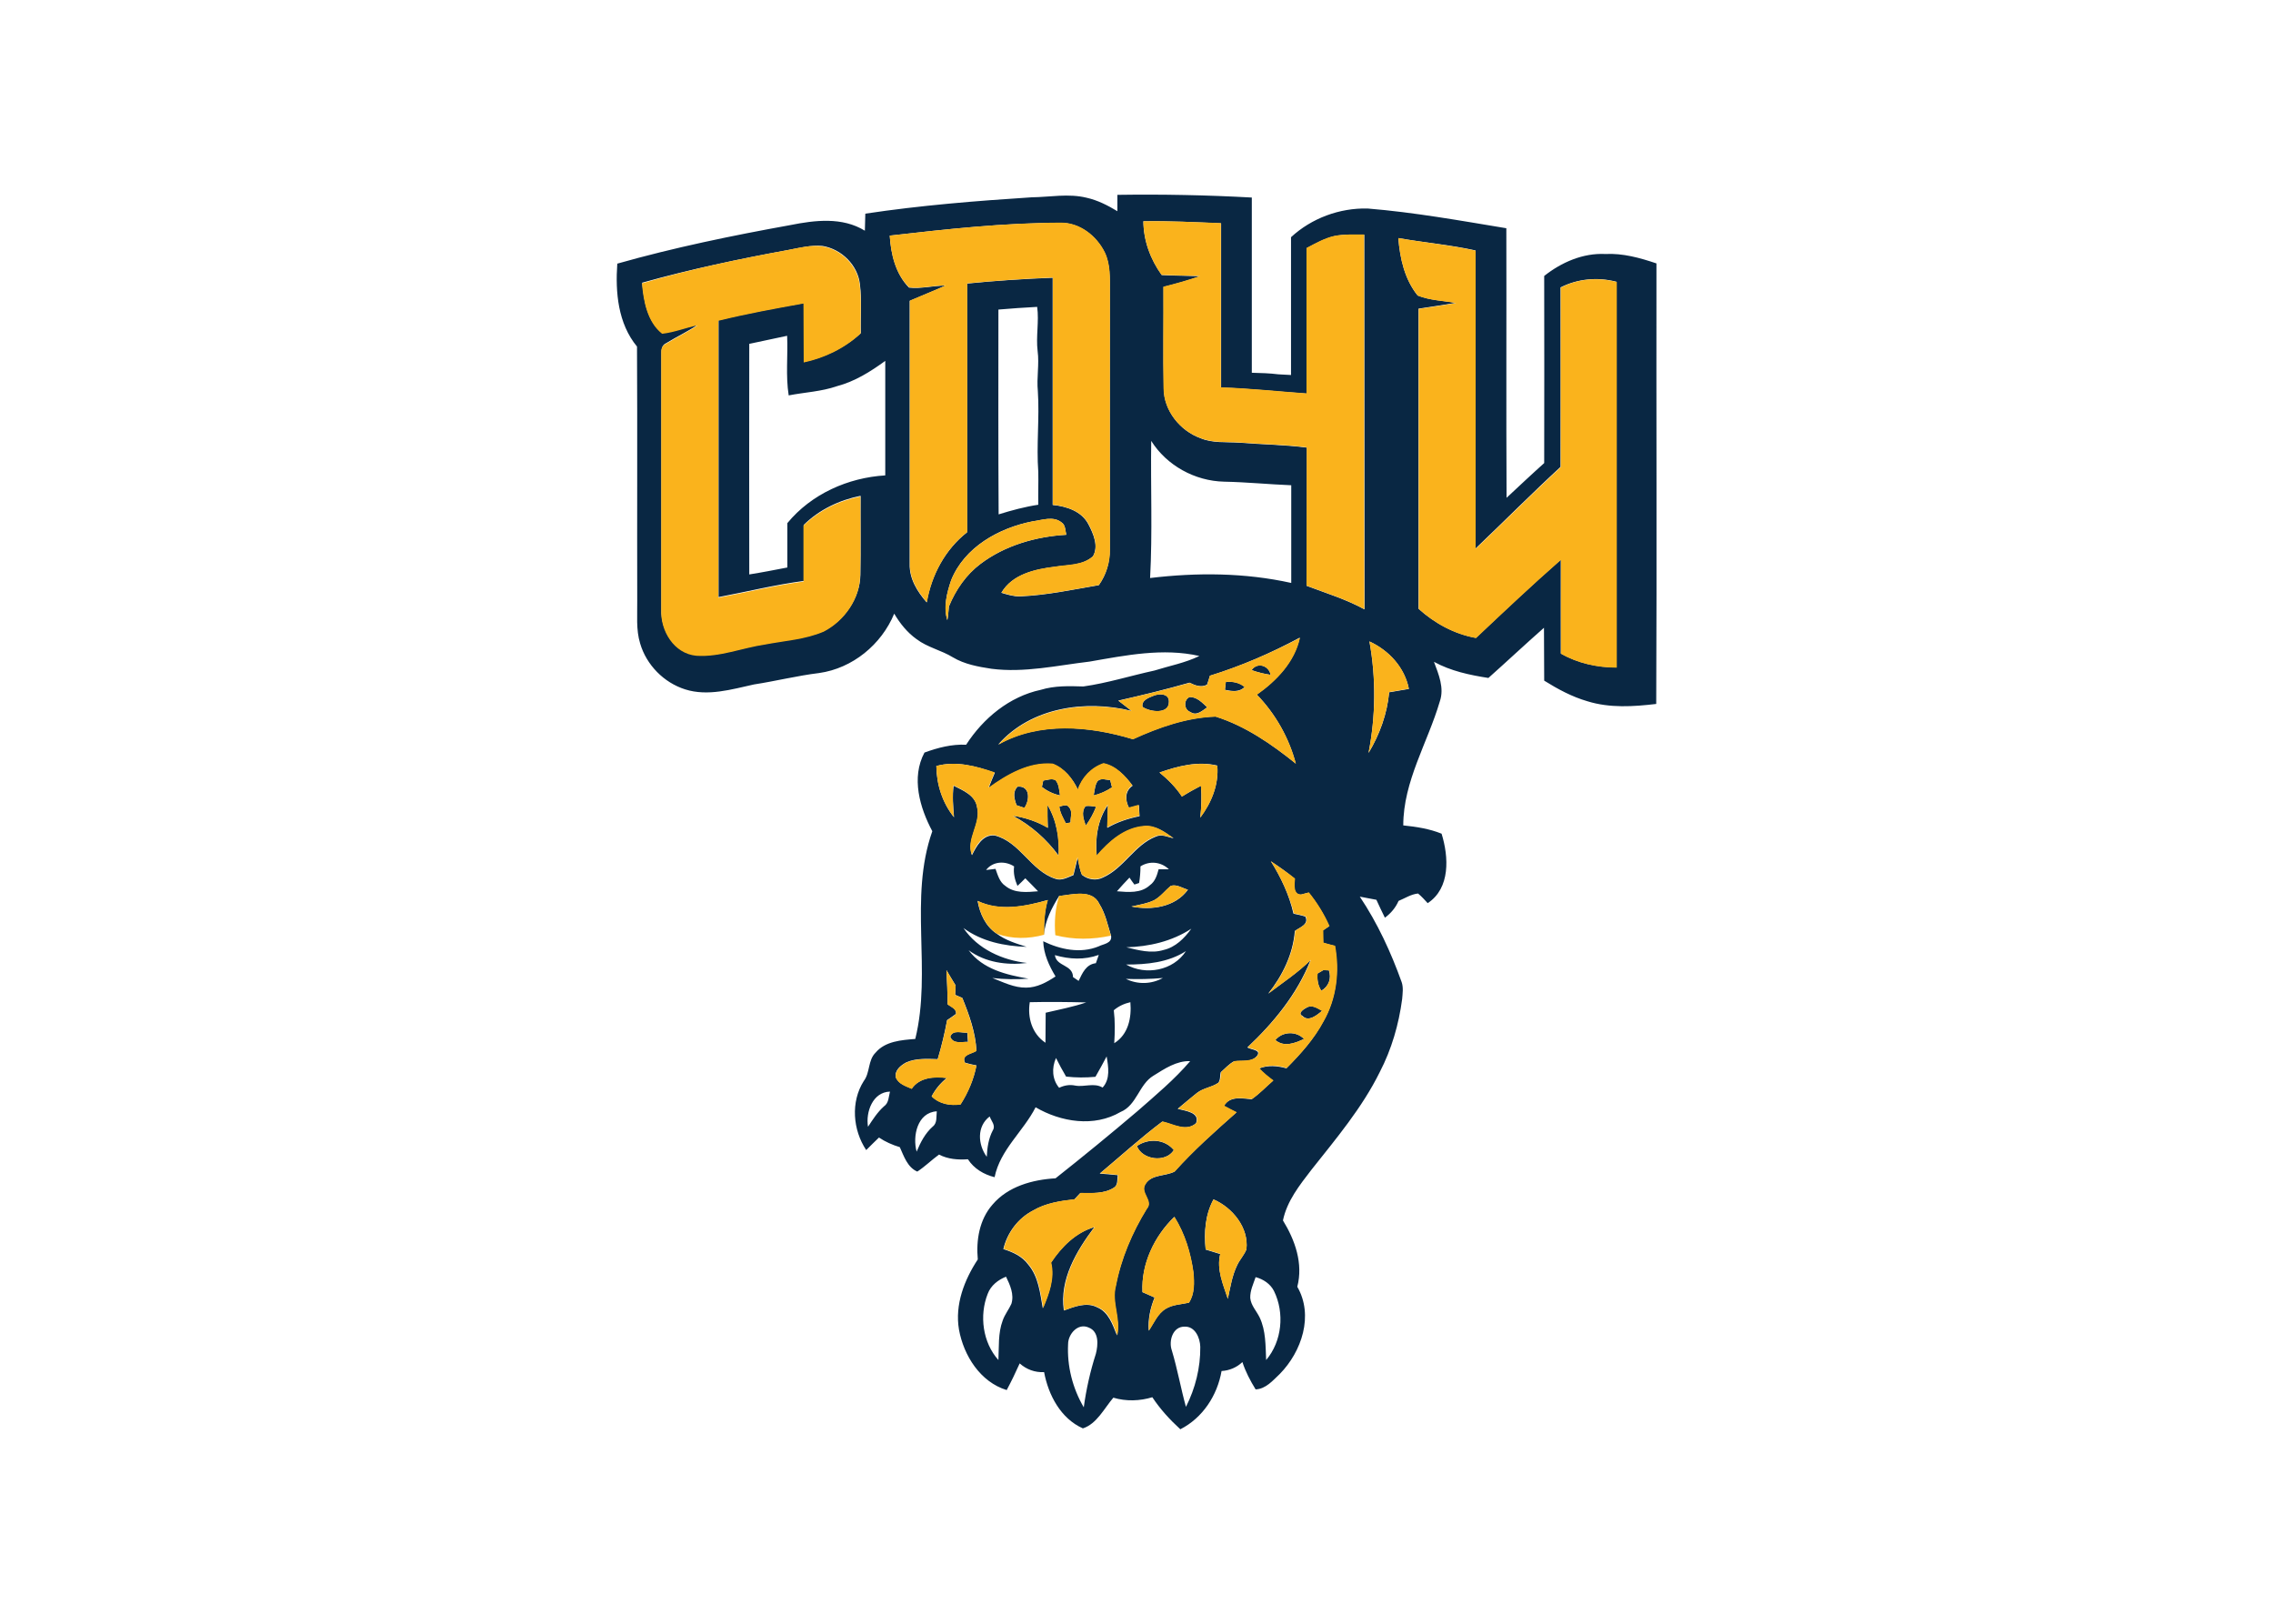
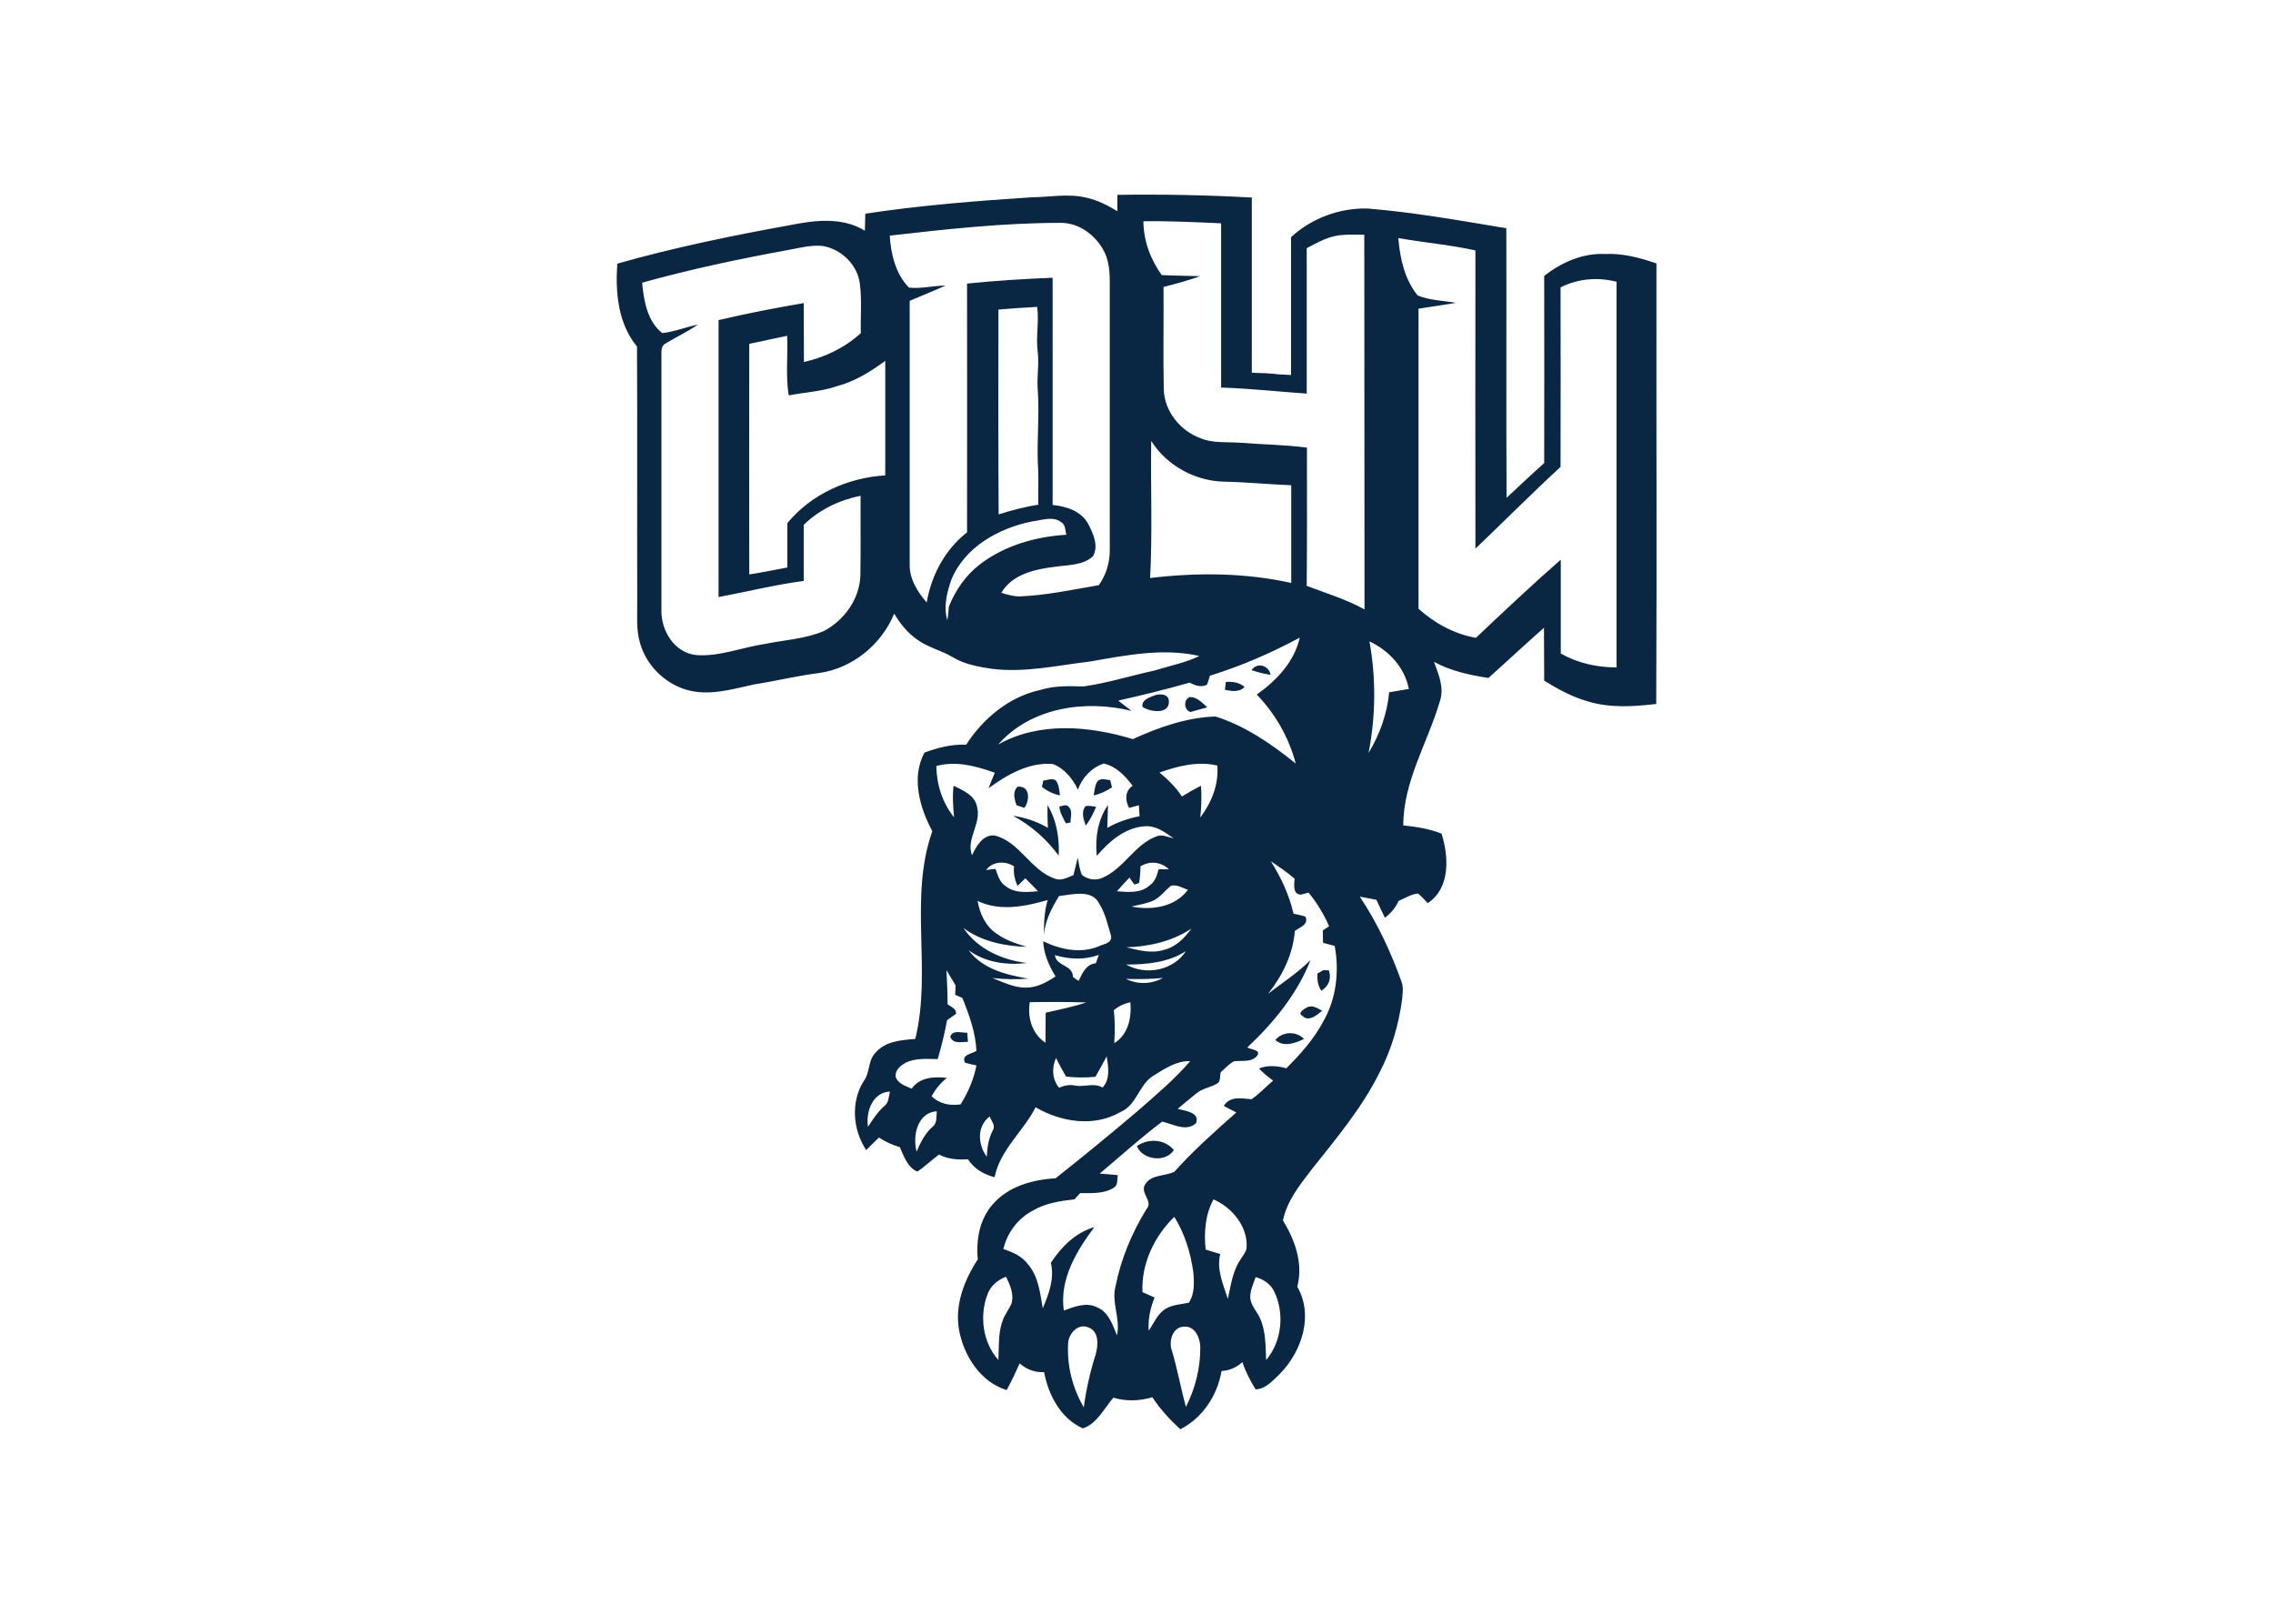
<svg xmlns="http://www.w3.org/2000/svg" version="1.0" id="katman_1" x="0px" y="0px" viewBox="0 0 560 400" style="enable-background:new 0 0 560 400;" xml:space="preserve">
  <style type="text/css">
	.st0{fill:#092743;}
	.st1{fill:#FAB31C;}
</style>
  <g transform="matrix(.552 0 0 .552 179.518 81.009)">
-     <path class="st0" d="M135.2-58.7c8.2-0.1,16.5-1.8,24.6,0.2c4.9,1.1,9.4,3.4,13.7,6c0-2.4,0-4.9,0-7.3c20-0.3,40,0.1,60,1.2   c0,26.1,0,52.1,0,78.2c4,0.1,7.9,0.2,11.9,0.7c1.9,0.1,3.7,0.2,5.6,0.3c0-20.5,0-41,0-61.5c9.2-8.5,21.7-13.1,34.2-12.8   c20.8,1.7,41.3,5.4,61.9,8.8c0.1,40.1-0.1,80.2,0.1,120.3c5.6-5.2,11.1-10.4,16.8-15.5c0.1-27.8,0-55.7,0-83.5   c7.7-6.1,17.3-10.3,27.3-9.8c7.8-0.4,15.4,1.7,22.8,4.2c-0.1,65.5,0.2,131.1-0.1,196.6c-10.2,1.2-20.7,1.9-30.7-1.2   c-6.9-2-13.2-5.4-19.3-9.2c-0.1-7.9,0-15.7-0.1-23.6c-8.4,7.4-16.5,15-24.8,22.4c-8.4-1.3-16.8-3.1-24.3-7.2   c2.1,5.6,4.7,11.7,2.6,17.7c-5.4,18.4-16.3,35.6-16.3,55.3c5.8,0.6,11.7,1.5,17.1,3.7c3.2,10.3,4,24.3-6.2,31   c-1.4-1.5-2.7-3-4.3-4.3c-3.1,0.3-5.8,2.1-8.7,3.3c-1.3,3-3.4,5.5-6.1,7.5c-1.3-2.7-2.6-5.3-3.8-8c-2.5-0.5-4.9-0.9-7.4-1.4   c7.9,11.8,13.9,24.8,18.7,38.2c0.8,2.4,0.4,5,0.2,7.5c-1.5,11.3-4.7,22.4-10,32.6c-7.9,16-19.5,29.7-30.5,43.6   c-5.3,6.9-10.9,13.9-12.7,22.6c5.4,8.8,9.1,19.2,6.4,29.6c7.4,12.8,2,28.9-7.8,38.9c-3.1,2.9-6.2,6.7-10.8,6.9   c-2.4-3.9-4.5-7.9-5.9-12.2c-2.5,2.4-5.8,3.8-9.3,4c-1.9,10.9-8.4,20.9-18.4,26c-4.7-4.3-9-9-12.5-14.3c-5.6,1.7-11.7,1.9-17.4,0.2   c-4.1,4.8-7.4,11.7-13.6,13.7c-9.9-4.4-15.4-14.9-17.3-25.1c-4.1,0.2-7.9-1.2-10.9-3.9c-1.8,4-3.7,8-5.8,11.9   c-11.8-3.6-19.2-15.4-21.3-27c-1.9-11.1,2.4-22.2,8.4-31.3c-0.8-8.6,0.7-17.8,6.6-24.5c6.9-8.1,17.8-11.1,28.1-11.7   c12.4-9.8,24.6-19.8,36.6-30c8.1-7.1,16.5-14.1,23.5-22.3c-6.1-0.2-11.4,3.4-16.4,6.5c-6.5,3.9-7.4,13.2-14.7,16.2   c-11.8,6.9-26.6,4.5-37.9-2.1c-5.5,10.8-15.8,18.9-18.3,31.2c-4.8-1.2-9.2-3.8-11.9-8c-4.4,0.3-8.9,0-12.9-2.1   c-3.3,2.4-6.2,5.3-9.7,7.6c-4.4-1.9-6-6.9-7.8-10.9c-3.3-1-6.5-2.4-9.3-4.3c-1.9,1.8-3.8,3.7-5.7,5.6c-6-9-7-21.5-1.1-30.8   c2.9-3.8,1.8-9.3,5.3-12.7c4.3-5.1,11.5-5.6,17.7-6.1c7.5-30.5-3-62.7,7.6-92.7c-5.6-10.5-9.5-23.9-3.5-35.1   c6-2.2,12.2-3.8,18.6-3.5c7.6-11.8,19.3-21.5,33.3-24.5c6.2-1.9,12.6-1.7,19-1.5c10.7-1.5,21.1-4.8,31.7-7.1   c6.7-2.1,13.7-3.4,20.1-6.5c-16.2-3.7-32.9-0.3-49,2.5c-14.5,1.7-29.1,5.1-43.8,3.2c-5.9-0.9-12-2-17.2-5.1   c-5.2-3.2-11.3-4.4-16.2-8.1c-4.2-3-7.4-7-10-11.4c-5.7,13.8-18.6,24.4-33.5,26.5c-9.8,1.2-19.4,3.6-29.1,5.1   c-10,2.2-20.6,5.4-30.7,2.2c-9.5-3-17.3-10.9-20.1-20.5c-1.9-6.2-1.2-12.7-1.3-19c-0.1-37.8,0.1-75.7-0.1-113.5   c-8.5-10.3-9.7-24.2-8.8-37c25.4-7.2,51.2-12.5,77.2-17.2c11-2.2,23.2-3.7,33.3,2.5c0.1-2.5,0.1-5.1,0.2-7.6   C85.5-55.1,110.4-57.1,135.2-58.7L135.2-58.7z M185.1-48c0.1,8.7,3.1,16.9,8.2,24c5.7,0.3,11.5,0.3,17.2,0.5   c-5.4,1.9-10.9,3.4-16.4,4.8c0.1,15.1-0.2,30.3,0.1,45.4c0.1,9.9,7.3,18.8,16.4,22.1c5.4,2.3,11.4,1.6,17.2,2   c10.1,0.8,20.2,0.9,30.3,2.2c0,20.6,0.1,41.1-0.1,61.7c8.7,3.3,17.6,6,25.8,10.5c-0.1-55.7,0-111.5-0.1-167.2   c-4.4,0-8.9-0.3-13.2,0.6c-4.5,1-8.5,3.3-12.5,5.4c0,21.6,0,43.3,0,64.9c-12.8-0.9-25.5-2.3-38.2-2.7c0-24.4,0-48.8,0-73.3   C208.2-47.6,196.7-48.2,185.1-48L185.1-48z M71.9-41.6c0.5,8.2,2.6,17.1,8.6,23.2c5.4,0.6,10.8-0.9,16.3-0.9   c-5.3,2.4-10.7,4.5-16,6.8c0,39.1,0,78.3,0,117.4c-0.2,6.6,3.4,12.4,7.6,17.2c2.1-12.2,8.2-23.6,18-31.3c0.1-37,0-74,0-111   c12.7-1.3,25.4-2.1,38.2-2.6c0,33.8,0,67.6,0,101.4c6.2,0.6,13,2.8,16,8.7c2.2,4.2,4.6,9.7,2,14.2c-4.6,4.2-11.3,3.8-17.1,4.7   c-8.9,1.1-18.9,3.3-23.8,11.6c2.7,0.8,5.5,1.7,8.4,1.6c11.8-0.5,23.4-3,35.1-5c3.3-4.6,5-10.2,4.9-15.9c0-38.4,0-76.8,0-115.2   c0-5.8,0.3-12-2.3-17.4c-3.6-7.4-11.2-13.3-19.7-13.2C122.7-47.3,97.3-44.5,71.9-41.6z M298.9-40.5c0.7,9,2.8,18.4,8.6,25.6   c5.4,2.2,11.4,2.3,17.1,3.3c-5.6,0.9-11.2,1.8-16.7,2.6c0,44.6,0,89.3,0,133.9c7.2,6.5,16,11.3,25.6,13   c12.5-11.8,25-23.6,37.9-34.9c0,13.9,0,27.9,0,41.9c7.6,4.3,16.2,6.2,24.9,6.2c0-57.4,0-114.7,0-172.1c-8.4-2.2-17.3-1.4-25,2.5   c0.1,26.7,0,53.4,0,80.1c-12.9,11.9-25.3,24.4-38,36.5c-0.1-44.4,0-88.7,0-133.1C322-37.5,310.4-38.5,298.9-40.5z M26.6-35.2   c-21.9,4-43.7,8.6-65.2,14.6c0.7,8,2.3,17.3,9,22.5c5.4-0.6,10.5-2.7,15.9-3.8c-4.5,3.1-9.5,5.4-14.2,8.3c-1.9,0.8-2.2,2.9-2.1,4.7   c0,38,0,76,0,114c-0.4,9.3,5.7,19.6,15.7,20.5c10.4,0.7,20.4-3.5,30.6-5c8.8-1.8,18-2.2,26.3-5.8c9.1-4.8,16-14.5,16.2-25   c0.2-11.8,0-23.5,0.1-35.3c-9.5,1.9-18.5,6.2-25.4,13c0,8.3,0,16.7,0,25c-12.8,1.7-25.3,4.8-38,7.2c0-41.2,0-82.4,0-123.6   c12.6-3,25.3-5.4,38-7.6c0.1,8.8,0,17.5,0.1,26.3c9.4-2.1,18.3-6.4,25.4-12.9c-0.2-7.2,0.5-14.5-0.4-21.7   c-0.9-8.6-8.2-15.8-16.7-17.2C36.7-37.5,31.6-36.1,26.6-35.2L26.6-35.2z M120.4-8.6c0,30.5-0.1,60.9,0.1,91.4   c5.8-1.8,11.7-3.4,17.7-4.3c-0.1-4.9,0.1-9.8,0-14.6c-0.9-12,0.6-24-0.2-36.1c-0.6-6,0.7-11.9-0.1-17.9c-0.8-6.6,0.7-13.1-0.2-19.7   C131.9-9.5,126.2-9.1,120.4-8.6z M9.2,6.7C9.2,41,9.1,75.3,9.2,109.6c5.7-0.9,11.3-2,17-3.1c0-6.6,0-13.2,0-19.8   c10.7-13,27.1-20.3,43.7-21.3c0-17,0-34.1,0-51.1c-6.6,4.8-13.6,9.2-21.6,11.3c-6.9,2.4-14.3,2.7-21.5,4.1   c-1.4-8.8-0.3-17.7-0.7-26.6C20.5,4.3,14.8,5.5,9.2,6.7z M188.6,50c-0.3,20.4,0.6,40.8-0.5,61.2c20.9-2.5,42.3-2.4,63,2.2   c0-14.5,0-29.1,0-43.6c-10-0.4-19.9-1.4-30-1.6C208.1,67.9,195.5,61,188.6,50z M135.7,85.9c-15,2.9-30.5,11.5-36.4,26.3   c-1.9,5.6-3.5,12-1.7,17.8c0.4-2,0.5-4.1,0.7-6.1c3-7.4,7.7-14.2,14.1-19c11-8.3,24.8-12.2,38.3-13c-0.5-1.9-0.3-4.3-2.1-5.5   C144.9,83.4,139.9,85.4,135.7,85.9z M214.8,154.8c-0.4,1.3-0.8,2.7-1.3,4c-2.6,1.4-5.4,0.3-7.8-0.9c-10.5,3-21.1,5.6-31.8,8   c2,1.5,3.9,3.1,5.9,4.6c-20.6-5.1-44.9-1.6-59.5,15c18.3-10.3,40.7-8.3,60.1-2.4c11.6-5.3,24.1-9.7,36.9-10.1   c13.3,4.2,25,12.3,35.8,21c-3-11.5-9.1-22.2-17.4-30.8c8.8-6.2,16.8-14.6,19.2-25.4C242.1,144.7,228.7,150.5,214.8,154.8   L214.8,154.8z M286,139.5c3,16.5,2.8,33.4-0.4,49.8c5-8.3,8.3-17.5,9.2-27.1c2.9-0.5,5.9-1,8.8-1.5   C301.7,151.1,294.7,143.5,286,139.5z M92.7,195.1c0.1,8.3,2.7,16.4,7.9,22.9c-0.4-4.7-0.8-9.4-0.2-14.1c4.2,2.1,9.7,4.3,10.5,9.6   c1.9,7.4-5,14.2-2.3,21.4c2-4,4.8-9.3,10.1-8.8c11.3,2.8,16.1,15.7,27,19.3c2.8,1.1,5.6-0.6,8.2-1.6c0.6-2.6,1.3-5.2,1.9-7.8   c0.5,2.6,0.8,5.3,1.9,7.7c2.6,2.1,6.3,2.7,9.3,1.2c9.4-4.1,14.1-14.6,23.7-18.3c2.6-1.2,5.3,0.2,7.9,0.8c-3.9-2.8-8.1-5.9-13.1-5.4   c-8.8,0.7-15.7,6.8-21.2,13.2c-0.8-7.9,0.4-16.1,5-22.7c-0.1,3.4-0.2,6.8-0.3,10.2c4.5-2.6,9.4-4.2,14.4-5.2   c-0.1-1.7-0.2-3.3-0.3-4.9c-1.5,0.4-2.9,0.8-4.4,1.2c-1.8-3.5-1.9-7.5,1.6-9.9c-3.3-4.4-7.4-8.7-12.9-9.9   c-5.4,1.8-9.7,6.3-11.5,11.7c-2.3-4.9-6-9.5-11.2-11.5c-10.7-0.9-20.4,4.8-28.7,10.8c0.9-2.3,1.8-4.6,2.8-6.9   C110.4,195.1,101.4,192.7,92.7,195.1L92.7,195.1z M192.3,198c3.8,3.1,7.3,6.6,10,10.7c2.8-1.7,5.6-3.3,8.5-4.8   c0.4,4.7,0.2,9.5-0.3,14.2c5-6.7,8.3-14.7,7.6-23.2C209.4,192.8,200.6,195.1,192.3,198z M114.9,241.5c1.1-0.1,3.1-0.4,4.2-0.5   c1,2.7,1.8,5.9,4.4,7.6c4.1,3.4,9.7,2.8,14.6,2.4c-1.9-2-3.8-3.9-5.7-5.8c-1.2,1.2-2.3,2.3-3.5,3.4c-1.2-2.8-1.9-5.7-1.5-8.7   C123.4,237.3,117.9,237.6,114.9,241.5z M183.8,239.9c0,2.5-0.2,5-0.6,7.4c-0.5,0.2-1.6,0.5-2.1,0.7c-0.6-0.8-1.7-2.3-2.2-3.1   c-1.9,2-3.8,4-5.6,6.1c5,0.4,10.7,1,14.7-2.7c2.4-1.7,3.2-4.5,3.9-7.1h4.6C193,237.8,187.8,237.3,183.8,239.9L183.8,239.9z    M242,237.6c4.5,7.2,8.2,15,10.1,23.4c1.8,0.4,3.5,0.7,5.3,1.3c1.7,3.5-2.5,4.8-4.7,6.4c-0.8,10.4-5.5,19.9-11.9,28   c6.4-4.9,13.2-9.3,18.9-15c-5.9,15.1-16.5,28-28.2,39c1.7,1.1,6.4,1,4.3,3.8c-2.5,3-6.9,1.9-10.3,2.4c-2.2,1.2-4,3.2-5.9,4.9   c-0.4,1.5,0,3.4-1.1,4.7c-2.9,2-6.7,2.3-9.5,4.5c-2.9,2.3-5.7,4.7-8.6,7.1c3.2,0.9,10.1,1.5,8.2,6.4c-4.4,4-10.2,0.4-15.1-0.7   c-9.7,7.3-18.6,15.4-27.9,23.2c2.7,0.2,5.4,0.4,8.1,0.7c-0.4,1.9,0.2,4.4-1.8,5.6c-4.4,2.8-10,2.4-15,2.4c-0.9,0.9-1.7,1.9-2.6,2.8   c-6.4,0.7-12.9,1.7-18.5,5c-6.7,3.5-11.5,9.9-13.2,17.2c4.2,1.3,8.4,3.2,11.1,6.9c4.6,5.4,5.3,12.8,6.5,19.5   c2.7-6.4,5.3-13.2,3.6-20.3c4.7-7.1,11-13.5,19.4-15.9c-8,10.7-15.6,23.3-13.6,37.2c4.7-1.7,10.1-3.9,14.9-1.4   c5.1,2.1,6.9,7.8,8.8,12.5c1.7-7.5-2.6-14.7-0.6-22c2.4-12.2,7.3-23.8,13.8-34.4c3.2-3.5-3.1-7.1-0.6-11c2.8-4.6,9-3.5,13.1-5.7   c8.5-9.5,18.1-18,27.6-26.4c-1.9-0.9-3.7-1.9-5.6-2.9c2.8-4.6,8-3.3,12.4-3c3.5-2.4,6.4-5.6,9.6-8.3c-2.2-1.6-4.4-3.4-6.3-5.4   c3.9-1.6,8.2-1.2,12.2-0.1c6.3-6.3,12.3-13,16.5-20.9c5.8-10.1,7.2-22.3,5.1-33.7c-1.7-0.5-3.5-0.9-5.2-1.4   c-0.1-1.8-0.1-3.6-0.1-5.5c0.7-0.5,2.1-1.4,2.8-1.9c-2.4-5.4-5.4-10.5-9.2-15c-0.9,0.2-2.6,0.7-3.4,0.9c-3.7,0-3-4.7-2.8-7.1   C249.4,242.6,245.7,240.1,242,237.6L242,237.6z M197.3,248.6c-2.5,2.1-4.5,4.8-7.4,6.4c-3.2,1.5-6.7,2-10.1,2.8   c8.9,1.8,19.5,0.3,25.2-7.5C202.5,249.6,199.9,247.7,197.3,248.6z M147.5,253.1c-3.3,5.3-6.2,10.9-6.8,17.3   c0-5.2,0.2-10.5,1.7-15.5c-10.1,2.9-21.3,5.2-31.3,0.4c1,5.7,3.6,11.4,8.5,14.6c4,3,8.7,4.4,13.4,5.9c-9.9-0.3-20.1-2.4-28.2-8.4   c6.3,9.4,17.5,14.4,28.4,15.6c-9.1,1.1-18.6-0.2-26.1-5.7c6.3,8.5,16.9,11,26.7,12.7c-5.4,0.4-10.8,0.3-16.1-0.3   c4.9,1.9,9.8,4.4,15.1,4.3c4.8,0,9.2-2.4,13.1-5c-2.9-4.8-5.3-10-5.5-15.7c7.6,3.7,16.6,5.6,24.7,2.3c2.1-1.1,6.1-1.3,5.6-4.7   c-1.5-4.8-2.5-9.9-5.2-14.2C162.3,249.9,153.4,252.5,147.5,253.1z M177.5,276c5.4,1.3,11.1,2.9,16.6,1.2c5.3-1.2,9.3-5.2,12.4-9.5   C197.8,273.4,187.6,275.7,177.5,276z M177.4,283.7c8.8,5,21.1,2.7,26.7-6C196.2,282.8,186.6,283.7,177.4,283.7z M145.6,279.5   c0.7,5.2,8,4.1,8.1,9.8c0.6,0.4,1.9,1.3,2.5,1.7c1.7-3.5,3.3-7.4,7.7-7.9c0.4-1.2,0.9-2.5,1.3-3.7   C158.8,281.7,152.1,281.4,145.6,279.5L145.6,279.5z M97.2,286.2c0.3,5,0.5,10.1,0.5,15.2c1.5,1.2,4,1.9,3.8,4.3   c-1.3,1-2.7,1.9-4,2.8c-1.1,5.9-2.5,11.7-4.2,17.4c-4.7-0.1-9.7-0.5-14.1,1.5c-2.4,1.3-5.2,3.5-4.6,6.6c1.2,3,4.4,3.9,7.1,5.1   c3.5-5.1,10.1-5.5,15.7-4.8c-2.8,2.2-5.1,5-6.8,8.2c3.5,3.4,8.2,4.3,12.9,3.6c3.4-5.3,5.9-11.2,7.1-17.4c-1.7-0.3-3.4-0.7-5.1-1.2   c-1.8-3.6,3-3.9,5.1-5.3c-0.4-8.2-3.2-16-6.3-23.6c-0.8-0.3-2.4-1.1-3.2-1.4c0.1-1.4,0.1-2.8,0.2-4.2   C100,290.9,98.6,288.6,97.2,286.2L97.2,286.2z M177.3,290.1c5.3,2.6,11.4,2.4,16.5-0.4C188.3,290.2,182.8,290.3,177.3,290.1z    M134.4,300.5c-1.1,6.9,1,14.1,7,18.1c0.1-4.5,0-8.9,0.1-13.4c6-1.4,12.2-2.6,18.1-4.6C151.2,300.4,142.8,300.3,134.4,300.5   L134.4,300.5z M171.9,304.1c0.6,4.9,0.5,9.8,0.2,14.7c6.3-3.9,7.8-11.4,7.2-18.3C176.6,301.1,174,302.3,171.9,304.1z M147.5,338.7   c2.3-1.1,4.7-1.5,7.1-1c4.1,0.8,8.5-1.4,12.3,0.9c3.5-3.8,2.6-9.2,1.8-13.9c-1.6,3.1-3.3,6.1-5,9.1c-4.4,0.4-8.7,0.4-13.1-0.1   c-1.6-2.7-3.1-5.5-4.5-8.3C144.1,329.9,144.4,335,147.5,338.7L147.5,338.7z M62.2,356.1c2.1-3.2,4.2-6.5,7.1-9.1   c2.2-1.5,2.1-4.3,2.7-6.6C64.3,340.6,61.1,349.5,62.2,356.1z M83.9,367.2c1.7-4.1,3.8-8.2,7.2-11.2c2.1-1.6,1.5-4.5,1.8-6.8   C84.2,349.7,82,360.3,83.9,367.2z M115.2,369.5c0.2-4.1,0.8-8.2,2.7-11.8c1.4-2.2-0.7-4.2-1.4-6.2   C110.7,355.9,111.2,364,115.2,369.5L115.2,369.5z M216.4,388.5c-3.7,6.8-4.3,14.7-3.5,22.4c2.2,0.7,4.3,1.3,6.5,2   c-1.7,6.9,1.3,13.5,3.4,20c1.1-5.1,1.9-10.4,4.2-15.1c1.2-2.5,3.1-4.5,4.1-7C232.2,401.1,224.9,392.2,216.4,388.5L216.4,388.5z    M184.7,429.9c1.8,0.8,3.6,1.6,5.4,2.4c-1.9,4.7-3,9.7-2.6,14.8c2.3-3.4,3.9-7.6,7.6-9.8c3.1-1.9,6.9-1.9,10.3-2.7   c2.6-3.9,2.4-9,2-13.5c-1.2-8.7-3.8-17.3-8.5-24.8C190,404.9,184.1,417.3,184.7,429.9z M115.6,430.7c-3.8,9.7-2.2,21.7,4.8,29.5   c0.3-5.9-0.2-12,1.9-17.6c0.9-2.7,2.8-5,3.9-7.5c1.3-4.2-0.6-8.4-2.4-12.1C120.3,424.4,117,426.9,115.6,430.7L115.6,430.7z    M232.8,432.5c0.3,3.3,2.8,5.8,4.2,8.7c2.8,5.9,2.6,12.6,2.9,19c7.1-8.4,8.3-21,3.5-30.8c-1.6-3.2-4.8-5.3-8.2-6.2   C234.2,426.2,232.7,429.2,232.8,432.5L232.8,432.5z M151.5,453.1c-0.5,9.8,2,19.7,7,28.2c1.1-8.1,2.9-16.1,5.4-23.9   c1-3.9,1.5-9.9-3.2-11.7C155.9,443.5,151.5,448.6,151.5,453.1z M197.8,455.9c2.5,8.3,4,16.9,6.3,25.2c4.2-8.3,6.5-17.5,6.4-26.8   c-0.1-4-2.3-9.2-7-9C198.2,445.2,196.3,451.7,197.8,455.9z M233.4,152.3c2.5-3.7,7.7-2.1,8.5,2.1C239,154,236.2,153.3,233.4,152.3z    M221.9,157.6c3-0.3,6,0.2,8.4,2.2c-2.4,2.5-5.8,1.9-8.8,1.3C221.6,160.3,221.8,158.5,221.9,157.6z M189.5,163.8   c2.5-1.1,7.1-1.2,7,2.6c0.1,5.8-8.5,4.6-11.8,2.3C184.2,165.8,187.3,164.7,189.5,163.8z M206.1,171c-2.9-0.9-3.2-5.5-0.3-6.7   c3.3,0,5.6,2.6,7.8,4.6C211.4,170.4,208.8,172.9,206.1,171z M140.4,201.6c1.8-0.2,3.8-1.1,5.5-0.2c1.6,1.9,1.6,4.5,2,6.8   c-3-0.6-5.7-1.9-8.1-3.8C140,203.7,140.3,202.3,140.4,201.6z M164.7,201.8c1.6-1.5,3.8-0.5,5.6-0.4c0.2,0.8,0.6,2.4,0.8,3.2   c-2.5,1.7-5.3,3-8.2,3.6C163.4,206.1,163.4,203.6,164.7,201.8z M128.5,212.6c-1-2.8-1.9-6,0.5-8.3c5.7-0.4,5.4,6.1,3,9.5   C131.1,213.5,129.3,212.9,128.5,212.6z M147.6,213.2c1.5-0.3,3.4-1.3,4.4,0.4c1.6,1.8,0.5,4.5,0.6,6.7c-0.5,0.1-1.6,0.3-2.1,0.4   C149.3,218.3,147.8,215.9,147.6,213.2z M159.3,213c1.6-0.3,3.1,0.1,4.7,0.3c-1.2,3-2.7,5.8-4.6,8.4   C158.4,218.9,157.2,215.6,159.3,213z M142.3,212.5c4.1,6.8,5.4,14.8,5,22.6c-5.4-7.4-12.4-13.5-20.4-17.8   c5.5,0.8,10.8,2.6,15.6,5.4C142.3,219.3,142.3,215.9,142.3,212.5z M265.4,286.2c0.6,0,1.9,0.1,2.5,0.1c1.2,3.6,0,7.1-3.4,9.1   c-1.5-2.3-1.9-5-1.7-7.7C263.5,287.3,264.8,286.6,265.4,286.2L265.4,286.2z M258,302.9c2.4-1.4,4.8,0.3,6.9,1.4   c-2.2,1.9-6.1,5.2-8.8,2.3C253.7,305.5,256.8,303.5,258,302.9z M98.9,315.9c1.2-3.3,5-1.6,7.6-1.8c0.1,1.4,0.2,2.7,0.3,4.1   C104.1,318.1,100.2,319.4,98.9,315.9z M244,317.4c3.2-3.9,9.3-4.1,12.8-0.5C252.8,318.8,247.9,320.7,244,317.4z M182.2,364.7   c5.1-3.5,12.4-3.2,16.5,1.8C195,372.3,184.6,370.9,182.2,364.7z" />
-     <path class="st1" d="M185.1-48c11.6-0.2,23.1,0.4,34.6,0.8c0,24.4,0,48.9,0,73.3c12.8,0.4,25.5,1.8,38.2,2.7c0-21.6,0-43.3,0-64.9   c4-2.1,8-4.4,12.5-5.4c4.4-0.8,8.8-0.6,13.2-0.6c0.1,55.7-0.1,111.5,0.1,167.2c-8.2-4.5-17.1-7.2-25.8-10.5   c0.1-20.6,0-41.1,0.1-61.7c-10-1.3-20.2-1.4-30.3-2.2c-5.7-0.4-11.7,0.3-17.2-2c-9.1-3.3-16.3-12.2-16.4-22.1   c-0.3-15.1,0-30.3-0.1-45.4c5.5-1.4,11-2.9,16.4-4.8c-5.7-0.2-11.5-0.2-17.2-0.5C188.2-31.1,185.2-39.3,185.1-48L185.1-48z    M71.9-41.6c25.4-2.9,50.8-5.7,76.3-5.8c8.5-0.1,16,5.8,19.7,13.2c2.6,5.4,2.3,11.5,2.3,17.4c-0.1,38.4,0,76.8,0,115.2   c0.1,5.7-1.7,11.2-4.9,15.9c-11.6,2-23.2,4.5-35.1,5c-2.9,0.1-5.7-0.8-8.4-1.6c4.9-8.3,15-10.5,23.8-11.6c5.7-1,12.5-0.5,17.1-4.7   c2.5-4.5,0.2-10-2-14.2c-3.1-5.9-9.9-8-16-8.7c0-33.8,0-67.6,0-101.4c-12.8,0.5-25.5,1.4-38.2,2.6c0,37,0,74,0,111   c-9.8,7.6-15.9,19.1-18,31.3c-4.2-4.8-7.8-10.6-7.6-17.2c-0.1-39.1,0-78.3,0-117.4c5.3-2.3,10.7-4.4,16-6.8   c-5.4,0-10.9,1.5-16.3,0.9C74.5-24.4,72.4-33.3,71.9-41.6z M298.9-40.5c11.5,2,23.1,3.1,34.5,5.6c0,44.4,0,88.7,0,133.1   c12.7-12.1,25.1-24.5,38-36.5c-0.1-26.7,0-53.4,0-80.1c7.7-4,16.6-4.7,25-2.5c0,57.4,0,114.7,0,172.1c-8.7,0-17.4-1.9-24.9-6.2   c-0.1-14,0-27.9,0-41.9c-12.9,11.3-25.4,23.1-37.9,34.9c-9.6-1.7-18.4-6.5-25.6-13c0-44.6,0-89.3,0-133.9   c5.6-0.8,11.2-1.7,16.7-2.6c-5.7-1-11.7-1.2-17.1-3.3C301.7-22.1,299.6-31.5,298.9-40.5z M26.6-35.2c5-1,10.1-2.3,15.2-1.6   c8.5,1.3,15.7,8.6,16.7,17.2c0.9,7.2,0.2,14.4,0.4,21.7c-7.1,6.6-16,10.9-25.4,12.9c-0.1-8.8,0-17.5-0.1-26.3C20.7-9,8-6.7-4.6-3.6   c0,41.2,0,82.4,0,123.6c12.7-2.4,25.2-5.5,38-7.2c0-8.3,0-16.7,0-25c7-6.8,15.9-11.1,25.4-13c0,11.8,0.2,23.5-0.1,35.3   c-0.2,10.5-7,20.2-16.2,25c-8.3,3.6-17.5,4.1-26.3,5.8c-10.2,1.5-20.2,5.7-30.6,5c-10-0.9-16.1-11.1-15.7-20.5c0-38,0-76,0-114   c-0.1-1.8,0.1-3.9,2.1-4.7c4.7-2.9,9.6-5.2,14.2-8.3c-5.3,1.1-10.4,3.2-15.9,3.8c-6.6-5.2-8.3-14.5-9-22.5   C-17.1-26.6,4.7-31.2,26.6-35.2L26.6-35.2z M135.7,85.9c4.2-0.6,9.2-2.5,12.9,0.5c1.8,1.2,1.6,3.6,2.1,5.5   c-13.6,0.8-27.4,4.7-38.3,13c-6.4,4.8-11,11.6-14.1,19c-0.2,2-0.3,4.1-0.7,6.1c-1.9-5.7-0.2-12.2,1.7-17.8   C105.3,97.4,120.7,88.9,135.7,85.9z M214.8,154.8c13.9-4.3,27.3-10.1,40.2-16.9c-2.3,10.8-10.4,19.2-19.2,25.4   c8.3,8.6,14.3,19.2,17.4,30.8c-10.8-8.7-22.5-16.8-35.8-21c-12.8,0.4-25.3,4.8-36.9,10.1c-19.4-5.9-41.8-7.9-60.1,2.4   c14.6-16.5,38.9-20,59.5-15c-1.9-1.6-3.9-3.1-5.9-4.6c10.6-2.5,21.3-5,31.8-8c2.4,1.2,5.1,2.3,7.8,0.9   C214,157.4,214.4,156.1,214.8,154.8L214.8,154.8z M233.4,152.3c2.8,1,5.6,1.7,8.5,2.1C241.1,150.2,236,148.7,233.4,152.3z    M221.9,157.6c-0.1,0.9-0.3,2.7-0.4,3.6c3,0.6,6.4,1.2,8.8-1.3C227.9,157.9,224.9,157.3,221.9,157.6z M189.5,163.8   c-2.2,0.9-5.3,1.9-4.8,4.9c3.3,2.3,11.9,3.4,11.8-2.3C196.6,162.6,192,162.7,189.5,163.8z M206.1,171c2.7,2,5.3-0.5,7.5-2.1   c-2.2-2.1-4.5-4.6-7.8-4.6C202.9,165.5,203.2,170,206.1,171z M286,139.5c8.7,4,15.7,11.5,17.6,21.1c-2.9,0.5-5.9,1-8.8,1.5   c-0.9,9.6-4.2,18.8-9.2,27.1C288.8,172.9,289,156,286,139.5z M92.7,195.1c8.7-2.4,17.7,0,26,2.8c-0.9,2.3-1.9,4.6-2.8,6.9   c8.3-6,18.1-11.7,28.7-10.8c5.2,1.9,8.9,6.6,11.2,11.5c1.8-5.4,6.1-9.9,11.5-11.7c5.6,1.1,9.6,5.5,12.9,9.9   c-3.5,2.4-3.4,6.4-1.6,9.9c1.4-0.4,2.9-0.8,4.4-1.2c0.1,1.6,0.2,3.3,0.3,4.9c-5,1.1-9.9,2.7-14.4,5.2c0.1-3.4,0.3-6.8,0.3-10.2   c-4.5,6.7-5.7,14.8-5,22.7c5.5-6.4,12.4-12.5,21.2-13.2c5-0.5,9.2,2.7,13.1,5.4c-2.6-0.5-5.3-1.9-7.9-0.8   c-9.6,3.7-14.3,14.2-23.7,18.3c-3,1.5-6.7,0.8-9.3-1.2c-1-2.5-1.4-5.1-1.9-7.7c-0.7,2.6-1.3,5.2-1.9,7.8c-2.6,1-5.3,2.7-8.2,1.6   c-10.9-3.6-15.7-16.5-27-19.3c-5.3-0.5-8.2,4.7-10.1,8.8c-2.7-7.2,4.2-14,2.3-21.4c-0.9-5.3-6.3-7.5-10.5-9.6   c-0.5,4.7-0.2,9.4,0.2,14.1C95.4,211.5,92.8,203.4,92.7,195.1L92.7,195.1z M140.4,201.6c-0.2,0.7-0.4,2.2-0.6,2.9   c2.4,1.8,5.1,3.1,8.1,3.8c-0.4-2.3-0.4-4.9-2-6.8C144.2,200.5,142.2,201.4,140.4,201.6z M164.7,201.8c-1.3,1.8-1.3,4.3-1.8,6.4   c2.9-0.7,5.7-1.9,8.2-3.6c-0.2-0.8-0.6-2.4-0.8-3.2C168.5,201.3,166.3,200.3,164.7,201.8z M128.5,212.6c0.9,0.3,2.6,0.9,3.5,1.1   c2.4-3.4,2.7-9.8-3-9.5C126.5,206.6,127.4,209.8,128.5,212.6z M147.6,213.2c0.3,2.7,1.8,5.1,2.9,7.5c0.5-0.1,1.6-0.3,2.1-0.4   c-0.1-2.2,1-4.9-0.6-6.7C151,211.9,149.1,212.9,147.6,213.2z M159.3,213c-2.1,2.6-0.8,5.9,0.1,8.7c1.9-2.6,3.4-5.4,4.6-8.4   C162.4,213.1,160.8,212.7,159.3,213z M142.3,212.5c0,3.4,0,6.8,0.1,10.2c-4.8-2.9-10.1-4.6-15.6-5.4c8.1,4.4,15,10.4,20.4,17.8   C147.6,227.3,146.4,219.3,142.3,212.5z M192.3,198c8.2-2.8,17.1-5.2,25.8-3c0.7,8.5-2.6,16.5-7.6,23.2c0.5-4.7,0.7-9.5,0.3-14.2   c-2.9,1.4-5.8,3-8.5,4.8C199.6,204.6,196.1,201.1,192.3,198z M242,237.6c3.7,2.5,7.3,5,10.8,7.7c-0.2,2.5-0.9,7.2,2.8,7.1   c0.9-0.2,2.6-0.7,3.4-0.9c3.7,4.6,6.8,9.6,9.2,15c-0.7,0.5-2.1,1.4-2.8,1.9c0,1.8,0.1,3.6,0.1,5.5c1.7,0.5,3.4,1,5.2,1.4   c2.1,11.4,0.7,23.5-5.1,33.7c-4.2,7.9-10.3,14.6-16.5,20.9c-4-1.2-8.2-1.6-12.2,0.1c1.9,2,4.1,3.8,6.3,5.4   c-3.2,2.8-6.1,5.9-9.6,8.3c-4.4-0.3-9.7-1.6-12.4,3c1.8,1,3.7,1.9,5.6,2.9c-9.5,8.4-19.1,16.9-27.6,26.4   c-4.1,2.2-10.4,1.1-13.1,5.7c-2.5,3.9,3.8,7.4,0.6,11c-6.5,10.6-11.5,22.2-13.8,34.4c-2,7.3,2.3,14.5,0.6,22   c-1.9-4.7-3.6-10.4-8.8-12.5c-4.9-2.5-10.2-0.3-14.9,1.4c-1.9-13.9,5.6-26.5,13.6-37.2c-8.3,2.5-14.7,8.8-19.4,15.9   c1.7,7-0.9,13.9-3.6,20.3c-1.2-6.7-1.9-14.1-6.5-19.5c-2.7-3.7-6.9-5.6-11.1-6.9c1.7-7.3,6.5-13.8,13.2-17.2   c5.6-3.3,12.2-4.3,18.5-5c0.9-0.9,1.7-1.9,2.6-2.8c5,0,10.6,0.5,15-2.4c1.9-1.2,1.4-3.7,1.8-5.6c-2.7-0.3-5.4-0.6-8.1-0.7   c9.3-7.7,18.2-15.9,27.9-23.2c4.9,1.1,10.6,4.7,15.1,0.7c1.8-4.9-5-5.5-8.2-6.4c2.9-2.3,5.6-4.8,8.6-7.1c2.8-2.2,6.6-2.4,9.5-4.5   c1.1-1.3,0.8-3.2,1.1-4.7c1.9-1.7,3.7-3.6,5.9-4.9c3.4-0.6,7.8,0.5,10.3-2.4c2.1-2.9-2.7-2.8-4.3-3.8c11.7-11,22.3-23.8,28.2-39   c-5.7,5.7-12.5,10.1-18.9,15c6.4-8.1,11.1-17.6,11.9-28c2.2-1.6,6.4-2.9,4.7-6.4c-1.7-0.6-3.5-0.9-5.3-1.3   C250.2,252.7,246.6,244.9,242,237.6z M265.4,286.2c-0.6,0.4-1.9,1.1-2.5,1.5c-0.3,2.7,0.1,5.4,1.7,7.7c3.3-1.9,4.5-5.5,3.4-9.1   C267.3,286.3,266,286.2,265.4,286.2L265.4,286.2z M258,302.9c-1.2,0.5-4.2,2.5-2,3.8c2.7,2.8,6.6-0.4,8.8-2.3   C262.7,303.3,260.4,301.5,258,302.9z M244,317.4c3.9,3.3,8.7,1.4,12.8-0.5C253.3,313.3,247.2,313.5,244,317.4z M182.2,364.7   c2.4,6.2,12.9,7.6,16.5,1.8C194.5,361.4,187.3,361.1,182.2,364.7z M197.3,248.6c2.6-0.8,5.2,1,7.6,1.7c-5.7,7.8-16.3,9.2-25.2,7.5   c3.4-0.7,6.9-1.2,10.1-2.8C192.8,253.4,194.8,250.6,197.3,248.6z M147.5,253.1c5.8-0.6,14.8-3.3,17.9,3.5c2.7,4.3,3.7,9.4,5.2,14.2   c-8.2,1.8-16.6,1.9-24.8-0.2C145.3,264.7,145.7,258.8,147.5,253.1z M111.2,255.3c9.9,4.7,21.2,2.4,31.3-0.4   c-1.5,5-1.7,10.3-1.7,15.5c-6.9,1.9-14.2,2-21-0.4C114.8,266.7,112.1,261,111.2,255.3z M97.2,286.2c1.3,2.3,2.7,4.6,4.1,6.9   c-0.1,1.4-0.1,2.8-0.2,4.2c0.8,0.3,2.4,1,3.2,1.4c3,7.6,5.8,15.4,6.3,23.6c-2.1,1.4-6.9,1.7-5.1,5.3c1.7,0.5,3.4,0.9,5.1,1.2   c-1.2,6.2-3.7,12.1-7.1,17.4c-4.7,0.6-9.5-0.2-12.9-3.6c1.7-3.2,4-5.9,6.8-8.2c-5.6-0.7-12.2-0.4-15.7,4.8   c-2.7-1.2-5.9-2.1-7.1-5.1c-0.5-3.1,2.3-5.3,4.6-6.6c4.4-2,9.4-1.6,14.1-1.5c1.7-5.7,3.2-11.5,4.2-17.4c1.4-0.9,2.8-1.8,4-2.8   c0.2-2.4-2.3-3.1-3.8-4.3C97.7,296.3,97.5,291.3,97.2,286.2L97.2,286.2z M98.9,315.9c1.3,3.4,5.2,2.2,8,2.3   c-0.1-1.4-0.2-2.8-0.3-4.1C104,314.3,100.1,312.7,98.9,315.9z M216.4,388.5c8.5,3.7,15.8,12.6,14.7,22.2c-0.9,2.6-2.9,4.6-4.1,7   c-2.3,4.7-3.1,10-4.2,15.1c-2.2-6.4-5.1-13.1-3.4-20c-2.2-0.7-4.3-1.4-6.5-2C212.2,403.2,212.7,395.3,216.4,388.5L216.4,388.5z    M184.7,429.9c-0.7-12.6,5.3-25,14.3-33.6c4.7,7.5,7.3,16.1,8.5,24.8c0.4,4.5,0.6,9.5-2,13.5c-3.5,0.8-7.2,0.8-10.3,2.7   c-3.7,2.2-5.3,6.4-7.6,9.8c-0.4-5.1,0.7-10.1,2.6-14.8C188.3,431.5,186.5,430.7,184.7,429.9z" />
+     <path class="st0" d="M135.2-58.7c8.2-0.1,16.5-1.8,24.6,0.2c4.9,1.1,9.4,3.4,13.7,6c0-2.4,0-4.9,0-7.3c20-0.3,40,0.1,60,1.2   c0,26.1,0,52.1,0,78.2c4,0.1,7.9,0.2,11.9,0.7c1.9,0.1,3.7,0.2,5.6,0.3c0-20.5,0-41,0-61.5c9.2-8.5,21.7-13.1,34.2-12.8   c20.8,1.7,41.3,5.4,61.9,8.8c0.1,40.1-0.1,80.2,0.1,120.3c5.6-5.2,11.1-10.4,16.8-15.5c0.1-27.8,0-55.7,0-83.5   c7.7-6.1,17.3-10.3,27.3-9.8c7.8-0.4,15.4,1.7,22.8,4.2c-0.1,65.5,0.2,131.1-0.1,196.6c-10.2,1.2-20.7,1.9-30.7-1.2   c-6.9-2-13.2-5.4-19.3-9.2c-0.1-7.9,0-15.7-0.1-23.6c-8.4,7.4-16.5,15-24.8,22.4c-8.4-1.3-16.8-3.1-24.3-7.2   c2.1,5.6,4.7,11.7,2.6,17.7c-5.4,18.4-16.3,35.6-16.3,55.3c5.8,0.6,11.7,1.5,17.1,3.7c3.2,10.3,4,24.3-6.2,31   c-1.4-1.5-2.7-3-4.3-4.3c-3.1,0.3-5.8,2.1-8.7,3.3c-1.3,3-3.4,5.5-6.1,7.5c-1.3-2.7-2.6-5.3-3.8-8c-2.5-0.5-4.9-0.9-7.4-1.4   c7.9,11.8,13.9,24.8,18.7,38.2c0.8,2.4,0.4,5,0.2,7.5c-1.5,11.3-4.7,22.4-10,32.6c-7.9,16-19.5,29.7-30.5,43.6   c-5.3,6.9-10.9,13.9-12.7,22.6c5.4,8.8,9.1,19.2,6.4,29.6c7.4,12.8,2,28.9-7.8,38.9c-3.1,2.9-6.2,6.7-10.8,6.9   c-2.4-3.9-4.5-7.9-5.9-12.2c-2.5,2.4-5.8,3.8-9.3,4c-1.9,10.9-8.4,20.9-18.4,26c-4.7-4.3-9-9-12.5-14.3c-5.6,1.7-11.7,1.9-17.4,0.2   c-4.1,4.8-7.4,11.7-13.6,13.7c-9.9-4.4-15.4-14.9-17.3-25.1c-4.1,0.2-7.9-1.2-10.9-3.9c-1.8,4-3.7,8-5.8,11.9   c-11.8-3.6-19.2-15.4-21.3-27c-1.9-11.1,2.4-22.2,8.4-31.3c-0.8-8.6,0.7-17.8,6.6-24.5c6.9-8.1,17.8-11.1,28.1-11.7   c12.4-9.8,24.6-19.8,36.6-30c8.1-7.1,16.5-14.1,23.5-22.3c-6.1-0.2-11.4,3.4-16.4,6.5c-6.5,3.9-7.4,13.2-14.7,16.2   c-11.8,6.9-26.6,4.5-37.9-2.1c-5.5,10.8-15.8,18.9-18.3,31.2c-4.8-1.2-9.2-3.8-11.9-8c-4.4,0.3-8.9,0-12.9-2.1   c-3.3,2.4-6.2,5.3-9.7,7.6c-4.4-1.9-6-6.9-7.8-10.9c-3.3-1-6.5-2.4-9.3-4.3c-1.9,1.8-3.8,3.7-5.7,5.6c-6-9-7-21.5-1.1-30.8   c2.9-3.8,1.8-9.3,5.3-12.7c4.3-5.1,11.5-5.6,17.7-6.1c7.5-30.5-3-62.7,7.6-92.7c-5.6-10.5-9.5-23.9-3.5-35.1   c6-2.2,12.2-3.8,18.6-3.5c7.6-11.8,19.3-21.5,33.3-24.5c6.2-1.9,12.6-1.7,19-1.5c10.7-1.5,21.1-4.8,31.7-7.1   c6.7-2.1,13.7-3.4,20.1-6.5c-16.2-3.7-32.9-0.3-49,2.5c-14.5,1.7-29.1,5.1-43.8,3.2c-5.9-0.9-12-2-17.2-5.1   c-5.2-3.2-11.3-4.4-16.2-8.1c-4.2-3-7.4-7-10-11.4c-5.7,13.8-18.6,24.4-33.5,26.5c-9.8,1.2-19.4,3.6-29.1,5.1   c-10,2.2-20.6,5.4-30.7,2.2c-9.5-3-17.3-10.9-20.1-20.5c-1.9-6.2-1.2-12.7-1.3-19c-0.1-37.8,0.1-75.7-0.1-113.5   c-8.5-10.3-9.7-24.2-8.8-37c25.4-7.2,51.2-12.5,77.2-17.2c11-2.2,23.2-3.7,33.3,2.5c0.1-2.5,0.1-5.1,0.2-7.6   C85.5-55.1,110.4-57.1,135.2-58.7L135.2-58.7z M185.1-48c0.1,8.7,3.1,16.9,8.2,24c5.7,0.3,11.5,0.3,17.2,0.5   c-5.4,1.9-10.9,3.4-16.4,4.8c0.1,15.1-0.2,30.3,0.1,45.4c0.1,9.9,7.3,18.8,16.4,22.1c5.4,2.3,11.4,1.6,17.2,2   c10.1,0.8,20.2,0.9,30.3,2.2c0,20.6,0.1,41.1-0.1,61.7c8.7,3.3,17.6,6,25.8,10.5c-0.1-55.7,0-111.5-0.1-167.2   c-4.4,0-8.9-0.3-13.2,0.6c-4.5,1-8.5,3.3-12.5,5.4c0,21.6,0,43.3,0,64.9c-12.8-0.9-25.5-2.3-38.2-2.7c0-24.4,0-48.8,0-73.3   C208.2-47.6,196.7-48.2,185.1-48L185.1-48z M71.9-41.6c0.5,8.2,2.6,17.1,8.6,23.2c5.4,0.6,10.8-0.9,16.3-0.9   c-5.3,2.4-10.7,4.5-16,6.8c0,39.1,0,78.3,0,117.4c-0.2,6.6,3.4,12.4,7.6,17.2c2.1-12.2,8.2-23.6,18-31.3c0.1-37,0-74,0-111   c12.7-1.3,25.4-2.1,38.2-2.6c0,33.8,0,67.6,0,101.4c6.2,0.6,13,2.8,16,8.7c2.2,4.2,4.6,9.7,2,14.2c-4.6,4.2-11.3,3.8-17.1,4.7   c-8.9,1.1-18.9,3.3-23.8,11.6c2.7,0.8,5.5,1.7,8.4,1.6c11.8-0.5,23.4-3,35.1-5c3.3-4.6,5-10.2,4.9-15.9c0-38.4,0-76.8,0-115.2   c0-5.8,0.3-12-2.3-17.4c-3.6-7.4-11.2-13.3-19.7-13.2C122.7-47.3,97.3-44.5,71.9-41.6z M298.9-40.5c0.7,9,2.8,18.4,8.6,25.6   c5.4,2.2,11.4,2.3,17.1,3.3c-5.6,0.9-11.2,1.8-16.7,2.6c0,44.6,0,89.3,0,133.9c7.2,6.5,16,11.3,25.6,13   c12.5-11.8,25-23.6,37.9-34.9c0,13.9,0,27.9,0,41.9c7.6,4.3,16.2,6.2,24.9,6.2c0-57.4,0-114.7,0-172.1c-8.4-2.2-17.3-1.4-25,2.5   c0.1,26.7,0,53.4,0,80.1c-12.9,11.9-25.3,24.4-38,36.5c-0.1-44.4,0-88.7,0-133.1C322-37.5,310.4-38.5,298.9-40.5z M26.6-35.2   c-21.9,4-43.7,8.6-65.2,14.6c0.7,8,2.3,17.3,9,22.5c5.4-0.6,10.5-2.7,15.9-3.8c-4.5,3.1-9.5,5.4-14.2,8.3c-1.9,0.8-2.2,2.9-2.1,4.7   c0,38,0,76,0,114c-0.4,9.3,5.7,19.6,15.7,20.5c10.4,0.7,20.4-3.5,30.6-5c8.8-1.8,18-2.2,26.3-5.8c9.1-4.8,16-14.5,16.2-25   c0.2-11.8,0-23.5,0.1-35.3c-9.5,1.9-18.5,6.2-25.4,13c0,8.3,0,16.7,0,25c-12.8,1.7-25.3,4.8-38,7.2c0-41.2,0-82.4,0-123.6   c12.6-3,25.3-5.4,38-7.6c0.1,8.8,0,17.5,0.1,26.3c9.4-2.1,18.3-6.4,25.4-12.9c-0.2-7.2,0.5-14.5-0.4-21.7   c-0.9-8.6-8.2-15.8-16.7-17.2C36.7-37.5,31.6-36.1,26.6-35.2L26.6-35.2z M120.4-8.6c0,30.5-0.1,60.9,0.1,91.4   c5.8-1.8,11.7-3.4,17.7-4.3c-0.1-4.9,0.1-9.8,0-14.6c-0.9-12,0.6-24-0.2-36.1c-0.6-6,0.7-11.9-0.1-17.9c-0.8-6.6,0.7-13.1-0.2-19.7   C131.9-9.5,126.2-9.1,120.4-8.6z M9.2,6.7C9.2,41,9.1,75.3,9.2,109.6c5.7-0.9,11.3-2,17-3.1c0-6.6,0-13.2,0-19.8   c10.7-13,27.1-20.3,43.7-21.3c0-17,0-34.1,0-51.1c-6.6,4.8-13.6,9.2-21.6,11.3c-6.9,2.4-14.3,2.7-21.5,4.1   c-1.4-8.8-0.3-17.7-0.7-26.6C20.5,4.3,14.8,5.5,9.2,6.7z M188.6,50c-0.3,20.4,0.6,40.8-0.5,61.2c20.9-2.5,42.3-2.4,63,2.2   c0-14.5,0-29.1,0-43.6c-10-0.4-19.9-1.4-30-1.6C208.1,67.9,195.5,61,188.6,50z M135.7,85.9c-15,2.9-30.5,11.5-36.4,26.3   c-1.9,5.6-3.5,12-1.7,17.8c0.4-2,0.5-4.1,0.7-6.1c3-7.4,7.7-14.2,14.1-19c11-8.3,24.8-12.2,38.3-13c-0.5-1.9-0.3-4.3-2.1-5.5   C144.9,83.4,139.9,85.4,135.7,85.9z M214.8,154.8c-0.4,1.3-0.8,2.7-1.3,4c-2.6,1.4-5.4,0.3-7.8-0.9c-10.5,3-21.1,5.6-31.8,8   c2,1.5,3.9,3.1,5.9,4.6c-20.6-5.1-44.9-1.6-59.5,15c18.3-10.3,40.7-8.3,60.1-2.4c11.6-5.3,24.1-9.7,36.9-10.1   c13.3,4.2,25,12.3,35.8,21c-3-11.5-9.1-22.2-17.4-30.8c8.8-6.2,16.8-14.6,19.2-25.4C242.1,144.7,228.7,150.5,214.8,154.8   L214.8,154.8z M286,139.5c3,16.5,2.8,33.4-0.4,49.8c5-8.3,8.3-17.5,9.2-27.1c2.9-0.5,5.9-1,8.8-1.5   C301.7,151.1,294.7,143.5,286,139.5z M92.7,195.1c0.1,8.3,2.7,16.4,7.9,22.9c-0.4-4.7-0.8-9.4-0.2-14.1c4.2,2.1,9.7,4.3,10.5,9.6   c1.9,7.4-5,14.2-2.3,21.4c2-4,4.8-9.3,10.1-8.8c11.3,2.8,16.1,15.7,27,19.3c2.8,1.1,5.6-0.6,8.2-1.6c0.6-2.6,1.3-5.2,1.9-7.8   c0.5,2.6,0.8,5.3,1.9,7.7c2.6,2.1,6.3,2.7,9.3,1.2c9.4-4.1,14.1-14.6,23.7-18.3c2.6-1.2,5.3,0.2,7.9,0.8c-3.9-2.8-8.1-5.9-13.1-5.4   c-8.8,0.7-15.7,6.8-21.2,13.2c-0.8-7.9,0.4-16.1,5-22.7c-0.1,3.4-0.2,6.8-0.3,10.2c4.5-2.6,9.4-4.2,14.4-5.2   c-0.1-1.7-0.2-3.3-0.3-4.9c-1.5,0.4-2.9,0.8-4.4,1.2c-1.8-3.5-1.9-7.5,1.6-9.9c-3.3-4.4-7.4-8.7-12.9-9.9   c-5.4,1.8-9.7,6.3-11.5,11.7c-2.3-4.9-6-9.5-11.2-11.5c-10.7-0.9-20.4,4.8-28.7,10.8c0.9-2.3,1.8-4.6,2.8-6.9   C110.4,195.1,101.4,192.7,92.7,195.1L92.7,195.1z M192.3,198c3.8,3.1,7.3,6.6,10,10.7c2.8-1.7,5.6-3.3,8.5-4.8   c0.4,4.7,0.2,9.5-0.3,14.2c5-6.7,8.3-14.7,7.6-23.2C209.4,192.8,200.6,195.1,192.3,198z M114.9,241.5c1.1-0.1,3.1-0.4,4.2-0.5   c1,2.7,1.8,5.9,4.4,7.6c4.1,3.4,9.7,2.8,14.6,2.4c-1.9-2-3.8-3.9-5.7-5.8c-1.2,1.2-2.3,2.3-3.5,3.4c-1.2-2.8-1.9-5.7-1.5-8.7   C123.4,237.3,117.9,237.6,114.9,241.5z M183.8,239.9c0,2.5-0.2,5-0.6,7.4c-0.5,0.2-1.6,0.5-2.1,0.7c-0.6-0.8-1.7-2.3-2.2-3.1   c-1.9,2-3.8,4-5.6,6.1c5,0.4,10.7,1,14.7-2.7c2.4-1.7,3.2-4.5,3.9-7.1h4.6C193,237.8,187.8,237.3,183.8,239.9L183.8,239.9z    M242,237.6c4.5,7.2,8.2,15,10.1,23.4c1.8,0.4,3.5,0.7,5.3,1.3c1.7,3.5-2.5,4.8-4.7,6.4c-0.8,10.4-5.5,19.9-11.9,28   c6.4-4.9,13.2-9.3,18.9-15c-5.9,15.1-16.5,28-28.2,39c1.7,1.1,6.4,1,4.3,3.8c-2.5,3-6.9,1.9-10.3,2.4c-2.2,1.2-4,3.2-5.9,4.9   c-0.4,1.5,0,3.4-1.1,4.7c-2.9,2-6.7,2.3-9.5,4.5c-2.9,2.3-5.7,4.7-8.6,7.1c3.2,0.9,10.1,1.5,8.2,6.4c-4.4,4-10.2,0.4-15.1-0.7   c-9.7,7.3-18.6,15.4-27.9,23.2c2.7,0.2,5.4,0.4,8.1,0.7c-0.4,1.9,0.2,4.4-1.8,5.6c-4.4,2.8-10,2.4-15,2.4c-0.9,0.9-1.7,1.9-2.6,2.8   c-6.4,0.7-12.9,1.7-18.5,5c-6.7,3.5-11.5,9.9-13.2,17.2c4.2,1.3,8.4,3.2,11.1,6.9c4.6,5.4,5.3,12.8,6.5,19.5   c2.7-6.4,5.3-13.2,3.6-20.3c4.7-7.1,11-13.5,19.4-15.9c-8,10.7-15.6,23.3-13.6,37.2c4.7-1.7,10.1-3.9,14.9-1.4   c5.1,2.1,6.9,7.8,8.8,12.5c1.7-7.5-2.6-14.7-0.6-22c2.4-12.2,7.3-23.8,13.8-34.4c3.2-3.5-3.1-7.1-0.6-11c2.8-4.6,9-3.5,13.1-5.7   c8.5-9.5,18.1-18,27.6-26.4c-1.9-0.9-3.7-1.9-5.6-2.9c2.8-4.6,8-3.3,12.4-3c3.5-2.4,6.4-5.6,9.6-8.3c-2.2-1.6-4.4-3.4-6.3-5.4   c3.9-1.6,8.2-1.2,12.2-0.1c6.3-6.3,12.3-13,16.5-20.9c5.8-10.1,7.2-22.3,5.1-33.7c-1.7-0.5-3.5-0.9-5.2-1.4   c-0.1-1.8-0.1-3.6-0.1-5.5c0.7-0.5,2.1-1.4,2.8-1.9c-2.4-5.4-5.4-10.5-9.2-15c-0.9,0.2-2.6,0.7-3.4,0.9c-3.7,0-3-4.7-2.8-7.1   C249.4,242.6,245.7,240.1,242,237.6L242,237.6z M197.3,248.6c-2.5,2.1-4.5,4.8-7.4,6.4c-3.2,1.5-6.7,2-10.1,2.8   c8.9,1.8,19.5,0.3,25.2-7.5C202.5,249.6,199.9,247.7,197.3,248.6z M147.5,253.1c-3.3,5.3-6.2,10.9-6.8,17.3   c0-5.2,0.2-10.5,1.7-15.5c-10.1,2.9-21.3,5.2-31.3,0.4c1,5.7,3.6,11.4,8.5,14.6c4,3,8.7,4.4,13.4,5.9c-9.9-0.3-20.1-2.4-28.2-8.4   c6.3,9.4,17.5,14.4,28.4,15.6c-9.1,1.1-18.6-0.2-26.1-5.7c6.3,8.5,16.9,11,26.7,12.7c-5.4,0.4-10.8,0.3-16.1-0.3   c4.9,1.9,9.8,4.4,15.1,4.3c4.8,0,9.2-2.4,13.1-5c-2.9-4.8-5.3-10-5.5-15.7c7.6,3.7,16.6,5.6,24.7,2.3c2.1-1.1,6.1-1.3,5.6-4.7   c-1.5-4.8-2.5-9.9-5.2-14.2C162.3,249.9,153.4,252.5,147.5,253.1z M177.5,276c5.4,1.3,11.1,2.9,16.6,1.2c5.3-1.2,9.3-5.2,12.4-9.5   C197.8,273.4,187.6,275.7,177.5,276z M177.4,283.7c8.8,5,21.1,2.7,26.7-6C196.2,282.8,186.6,283.7,177.4,283.7z M145.6,279.5   c0.7,5.2,8,4.1,8.1,9.8c0.6,0.4,1.9,1.3,2.5,1.7c1.7-3.5,3.3-7.4,7.7-7.9c0.4-1.2,0.9-2.5,1.3-3.7   C158.8,281.7,152.1,281.4,145.6,279.5L145.6,279.5z M97.2,286.2c0.3,5,0.5,10.1,0.5,15.2c1.5,1.2,4,1.9,3.8,4.3   c-1.3,1-2.7,1.9-4,2.8c-1.1,5.9-2.5,11.7-4.2,17.4c-4.7-0.1-9.7-0.5-14.1,1.5c-2.4,1.3-5.2,3.5-4.6,6.6c1.2,3,4.4,3.9,7.1,5.1   c3.5-5.1,10.1-5.5,15.7-4.8c-2.8,2.2-5.1,5-6.8,8.2c3.5,3.4,8.2,4.3,12.9,3.6c3.4-5.3,5.9-11.2,7.1-17.4c-1.7-0.3-3.4-0.7-5.1-1.2   c-1.8-3.6,3-3.9,5.1-5.3c-0.4-8.2-3.2-16-6.3-23.6c-0.8-0.3-2.4-1.1-3.2-1.4c0.1-1.4,0.1-2.8,0.2-4.2   C100,290.9,98.6,288.6,97.2,286.2L97.2,286.2z M177.3,290.1c5.3,2.6,11.4,2.4,16.5-0.4C188.3,290.2,182.8,290.3,177.3,290.1z    M134.4,300.5c-1.1,6.9,1,14.1,7,18.1c0.1-4.5,0-8.9,0.1-13.4c6-1.4,12.2-2.6,18.1-4.6C151.2,300.4,142.8,300.3,134.4,300.5   L134.4,300.5z M171.9,304.1c0.6,4.9,0.5,9.8,0.2,14.7c6.3-3.9,7.8-11.4,7.2-18.3C176.6,301.1,174,302.3,171.9,304.1z M147.5,338.7   c2.3-1.1,4.7-1.5,7.1-1c4.1,0.8,8.5-1.4,12.3,0.9c3.5-3.8,2.6-9.2,1.8-13.9c-1.6,3.1-3.3,6.1-5,9.1c-4.4,0.4-8.7,0.4-13.1-0.1   c-1.6-2.7-3.1-5.5-4.5-8.3C144.1,329.9,144.4,335,147.5,338.7L147.5,338.7z M62.2,356.1c2.1-3.2,4.2-6.5,7.1-9.1   c2.2-1.5,2.1-4.3,2.7-6.6C64.3,340.6,61.1,349.5,62.2,356.1z M83.9,367.2c1.7-4.1,3.8-8.2,7.2-11.2c2.1-1.6,1.5-4.5,1.8-6.8   C84.2,349.7,82,360.3,83.9,367.2z M115.2,369.5c0.2-4.1,0.8-8.2,2.7-11.8c1.4-2.2-0.7-4.2-1.4-6.2   C110.7,355.9,111.2,364,115.2,369.5L115.2,369.5z M216.4,388.5c-3.7,6.8-4.3,14.7-3.5,22.4c2.2,0.7,4.3,1.3,6.5,2   c-1.7,6.9,1.3,13.5,3.4,20c1.1-5.1,1.9-10.4,4.2-15.1c1.2-2.5,3.1-4.5,4.1-7C232.2,401.1,224.9,392.2,216.4,388.5L216.4,388.5z    M184.7,429.9c1.8,0.8,3.6,1.6,5.4,2.4c-1.9,4.7-3,9.7-2.6,14.8c2.3-3.4,3.9-7.6,7.6-9.8c3.1-1.9,6.9-1.9,10.3-2.7   c2.6-3.9,2.4-9,2-13.5c-1.2-8.7-3.8-17.3-8.5-24.8C190,404.9,184.1,417.3,184.7,429.9z M115.6,430.7c-3.8,9.7-2.2,21.7,4.8,29.5   c0.3-5.9-0.2-12,1.9-17.6c0.9-2.7,2.8-5,3.9-7.5c1.3-4.2-0.6-8.4-2.4-12.1C120.3,424.4,117,426.9,115.6,430.7L115.6,430.7z    M232.8,432.5c0.3,3.3,2.8,5.8,4.2,8.7c2.8,5.9,2.6,12.6,2.9,19c7.1-8.4,8.3-21,3.5-30.8c-1.6-3.2-4.8-5.3-8.2-6.2   C234.2,426.2,232.7,429.2,232.8,432.5L232.8,432.5z M151.5,453.1c-0.5,9.8,2,19.7,7,28.2c1.1-8.1,2.9-16.1,5.4-23.9   c1-3.9,1.5-9.9-3.2-11.7C155.9,443.5,151.5,448.6,151.5,453.1z M197.8,455.9c2.5,8.3,4,16.9,6.3,25.2c4.2-8.3,6.5-17.5,6.4-26.8   c-0.1-4-2.3-9.2-7-9C198.2,445.2,196.3,451.7,197.8,455.9z M233.4,152.3c2.5-3.7,7.7-2.1,8.5,2.1C239,154,236.2,153.3,233.4,152.3z    M221.9,157.6c3-0.3,6,0.2,8.4,2.2c-2.4,2.5-5.8,1.9-8.8,1.3C221.6,160.3,221.8,158.5,221.9,157.6z M189.5,163.8   c2.5-1.1,7.1-1.2,7,2.6c0.1,5.8-8.5,4.6-11.8,2.3C184.2,165.8,187.3,164.7,189.5,163.8z M206.1,171c-2.9-0.9-3.2-5.5-0.3-6.7   c3.3,0,5.6,2.6,7.8,4.6z M140.4,201.6c1.8-0.2,3.8-1.1,5.5-0.2c1.6,1.9,1.6,4.5,2,6.8   c-3-0.6-5.7-1.9-8.1-3.8C140,203.7,140.3,202.3,140.4,201.6z M164.7,201.8c1.6-1.5,3.8-0.5,5.6-0.4c0.2,0.8,0.6,2.4,0.8,3.2   c-2.5,1.7-5.3,3-8.2,3.6C163.4,206.1,163.4,203.6,164.7,201.8z M128.5,212.6c-1-2.8-1.9-6,0.5-8.3c5.7-0.4,5.4,6.1,3,9.5   C131.1,213.5,129.3,212.9,128.5,212.6z M147.6,213.2c1.5-0.3,3.4-1.3,4.4,0.4c1.6,1.8,0.5,4.5,0.6,6.7c-0.5,0.1-1.6,0.3-2.1,0.4   C149.3,218.3,147.8,215.9,147.6,213.2z M159.3,213c1.6-0.3,3.1,0.1,4.7,0.3c-1.2,3-2.7,5.8-4.6,8.4   C158.4,218.9,157.2,215.6,159.3,213z M142.3,212.5c4.1,6.8,5.4,14.8,5,22.6c-5.4-7.4-12.4-13.5-20.4-17.8   c5.5,0.8,10.8,2.6,15.6,5.4C142.3,219.3,142.3,215.9,142.3,212.5z M265.4,286.2c0.6,0,1.9,0.1,2.5,0.1c1.2,3.6,0,7.1-3.4,9.1   c-1.5-2.3-1.9-5-1.7-7.7C263.5,287.3,264.8,286.6,265.4,286.2L265.4,286.2z M258,302.9c2.4-1.4,4.8,0.3,6.9,1.4   c-2.2,1.9-6.1,5.2-8.8,2.3C253.7,305.5,256.8,303.5,258,302.9z M98.9,315.9c1.2-3.3,5-1.6,7.6-1.8c0.1,1.4,0.2,2.7,0.3,4.1   C104.1,318.1,100.2,319.4,98.9,315.9z M244,317.4c3.2-3.9,9.3-4.1,12.8-0.5C252.8,318.8,247.9,320.7,244,317.4z M182.2,364.7   c5.1-3.5,12.4-3.2,16.5,1.8C195,372.3,184.6,370.9,182.2,364.7z" />
  </g>
</svg>